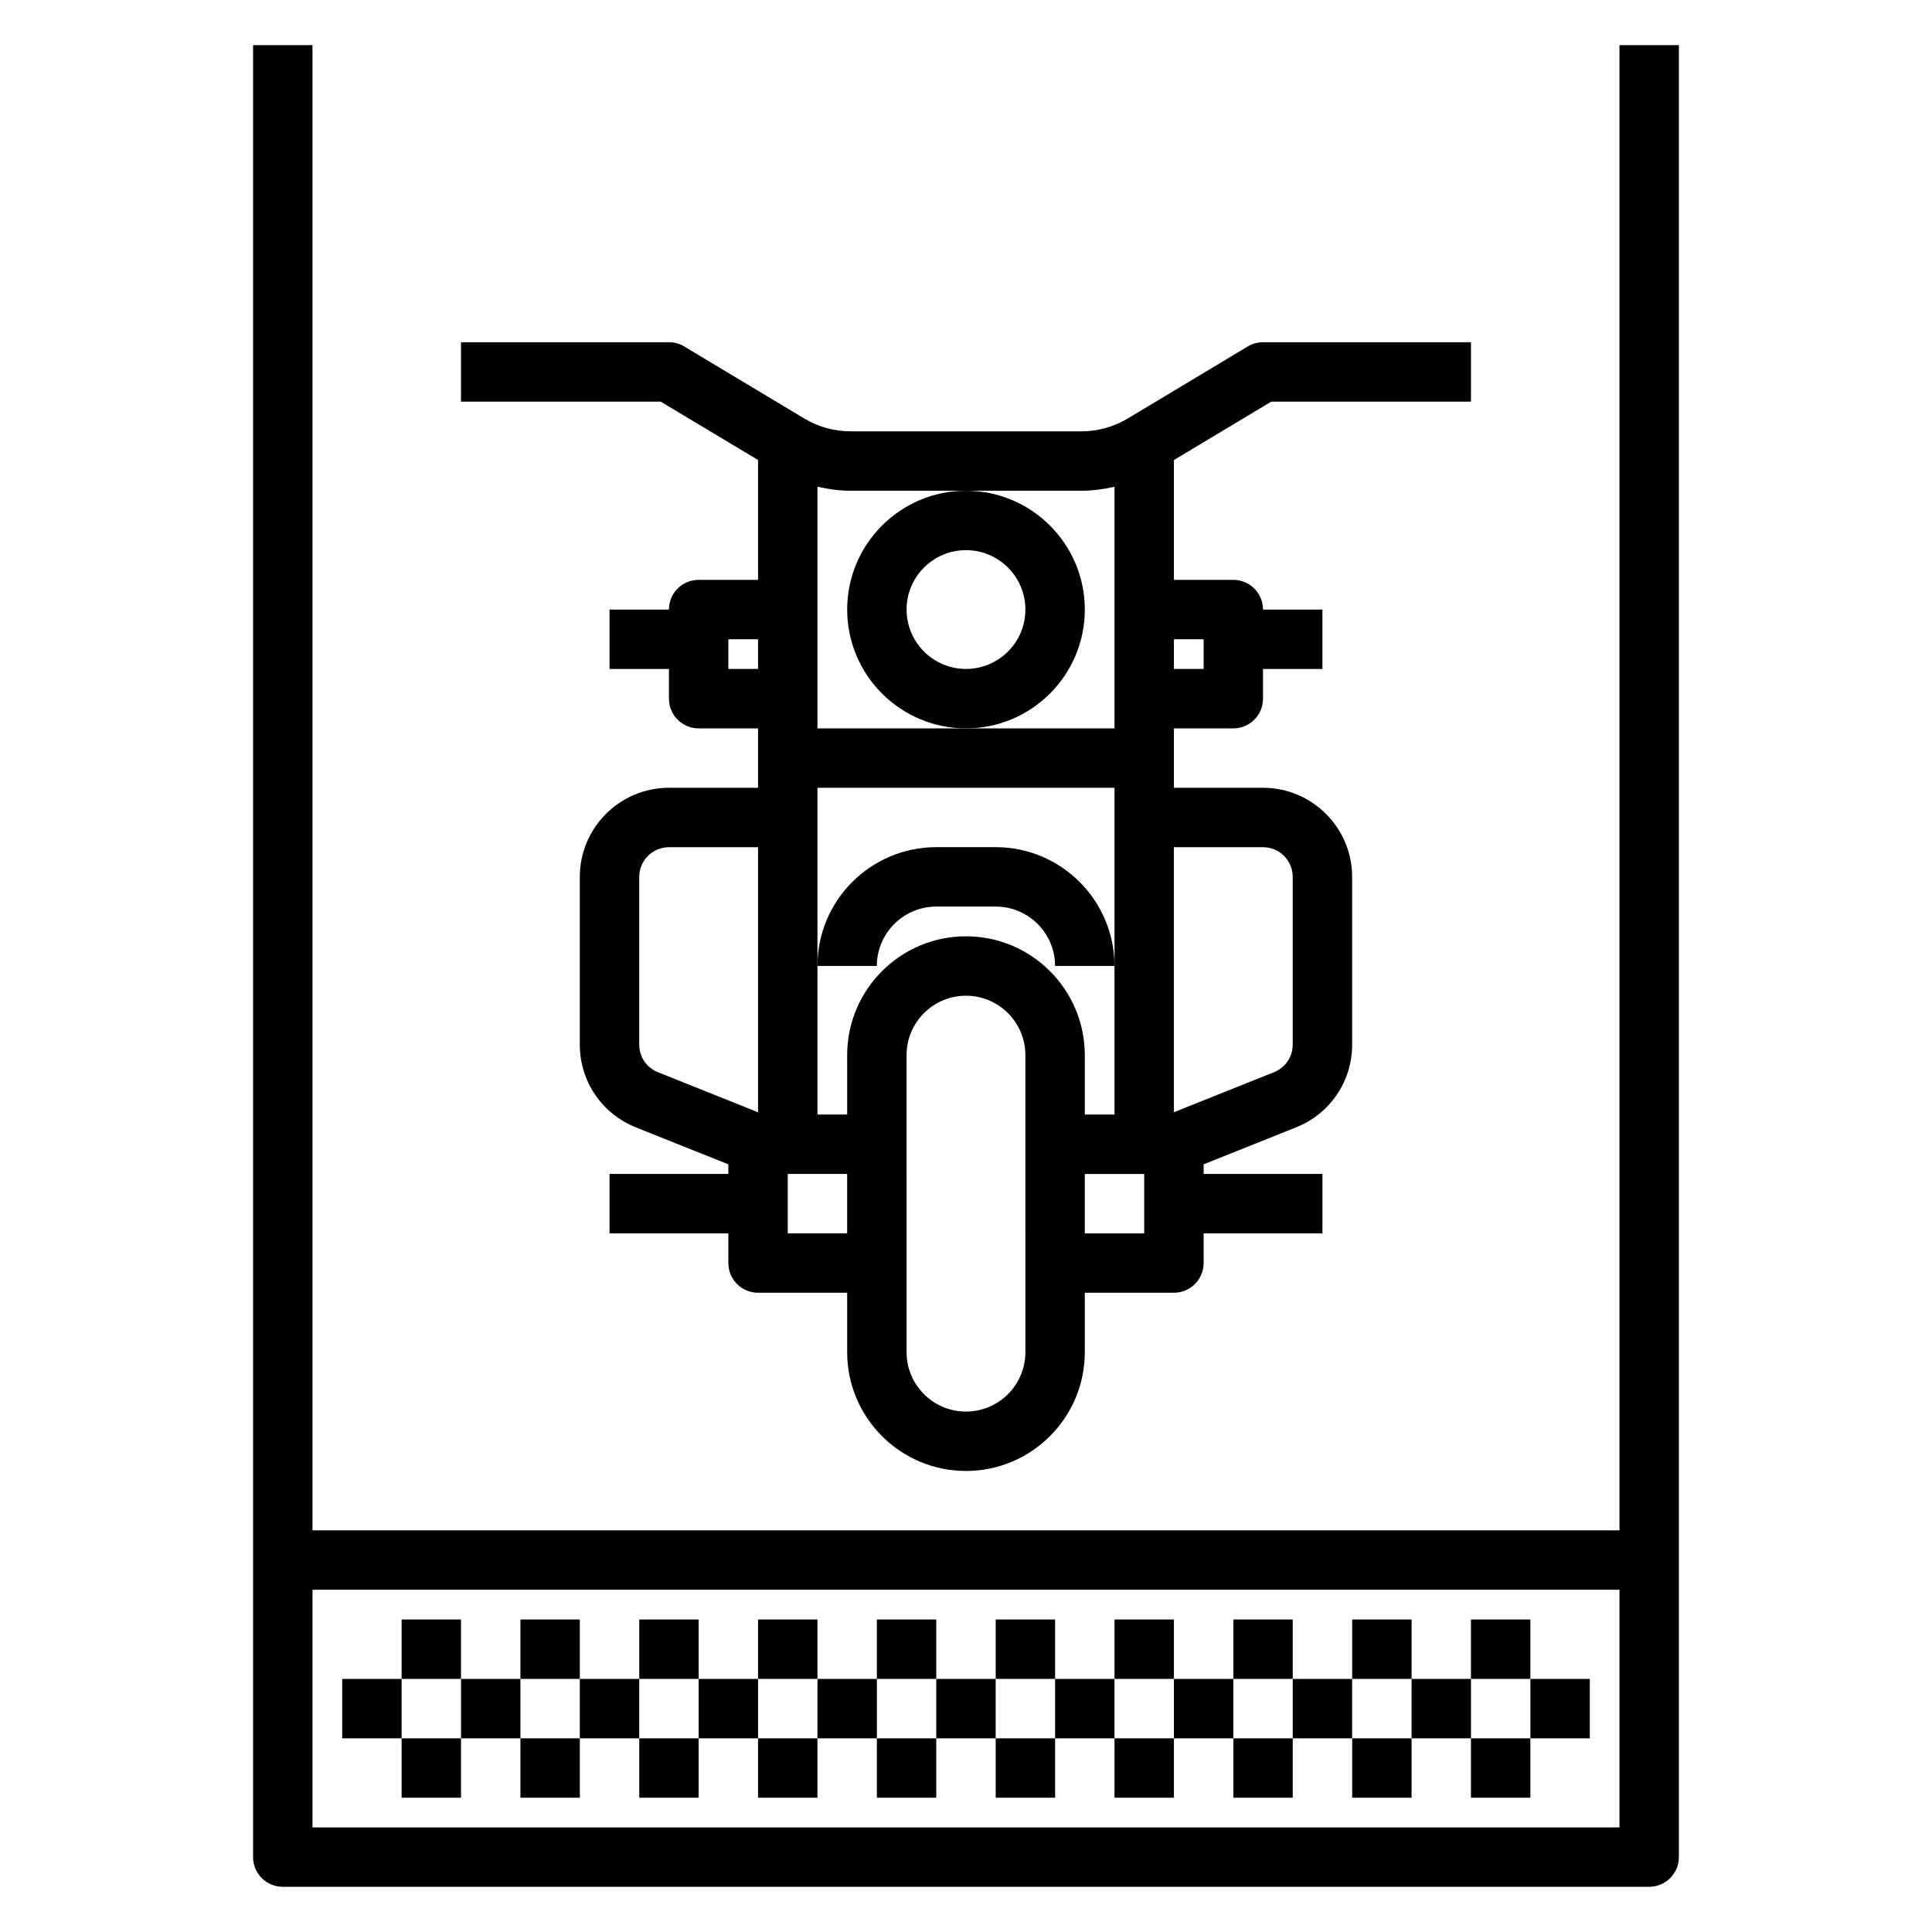
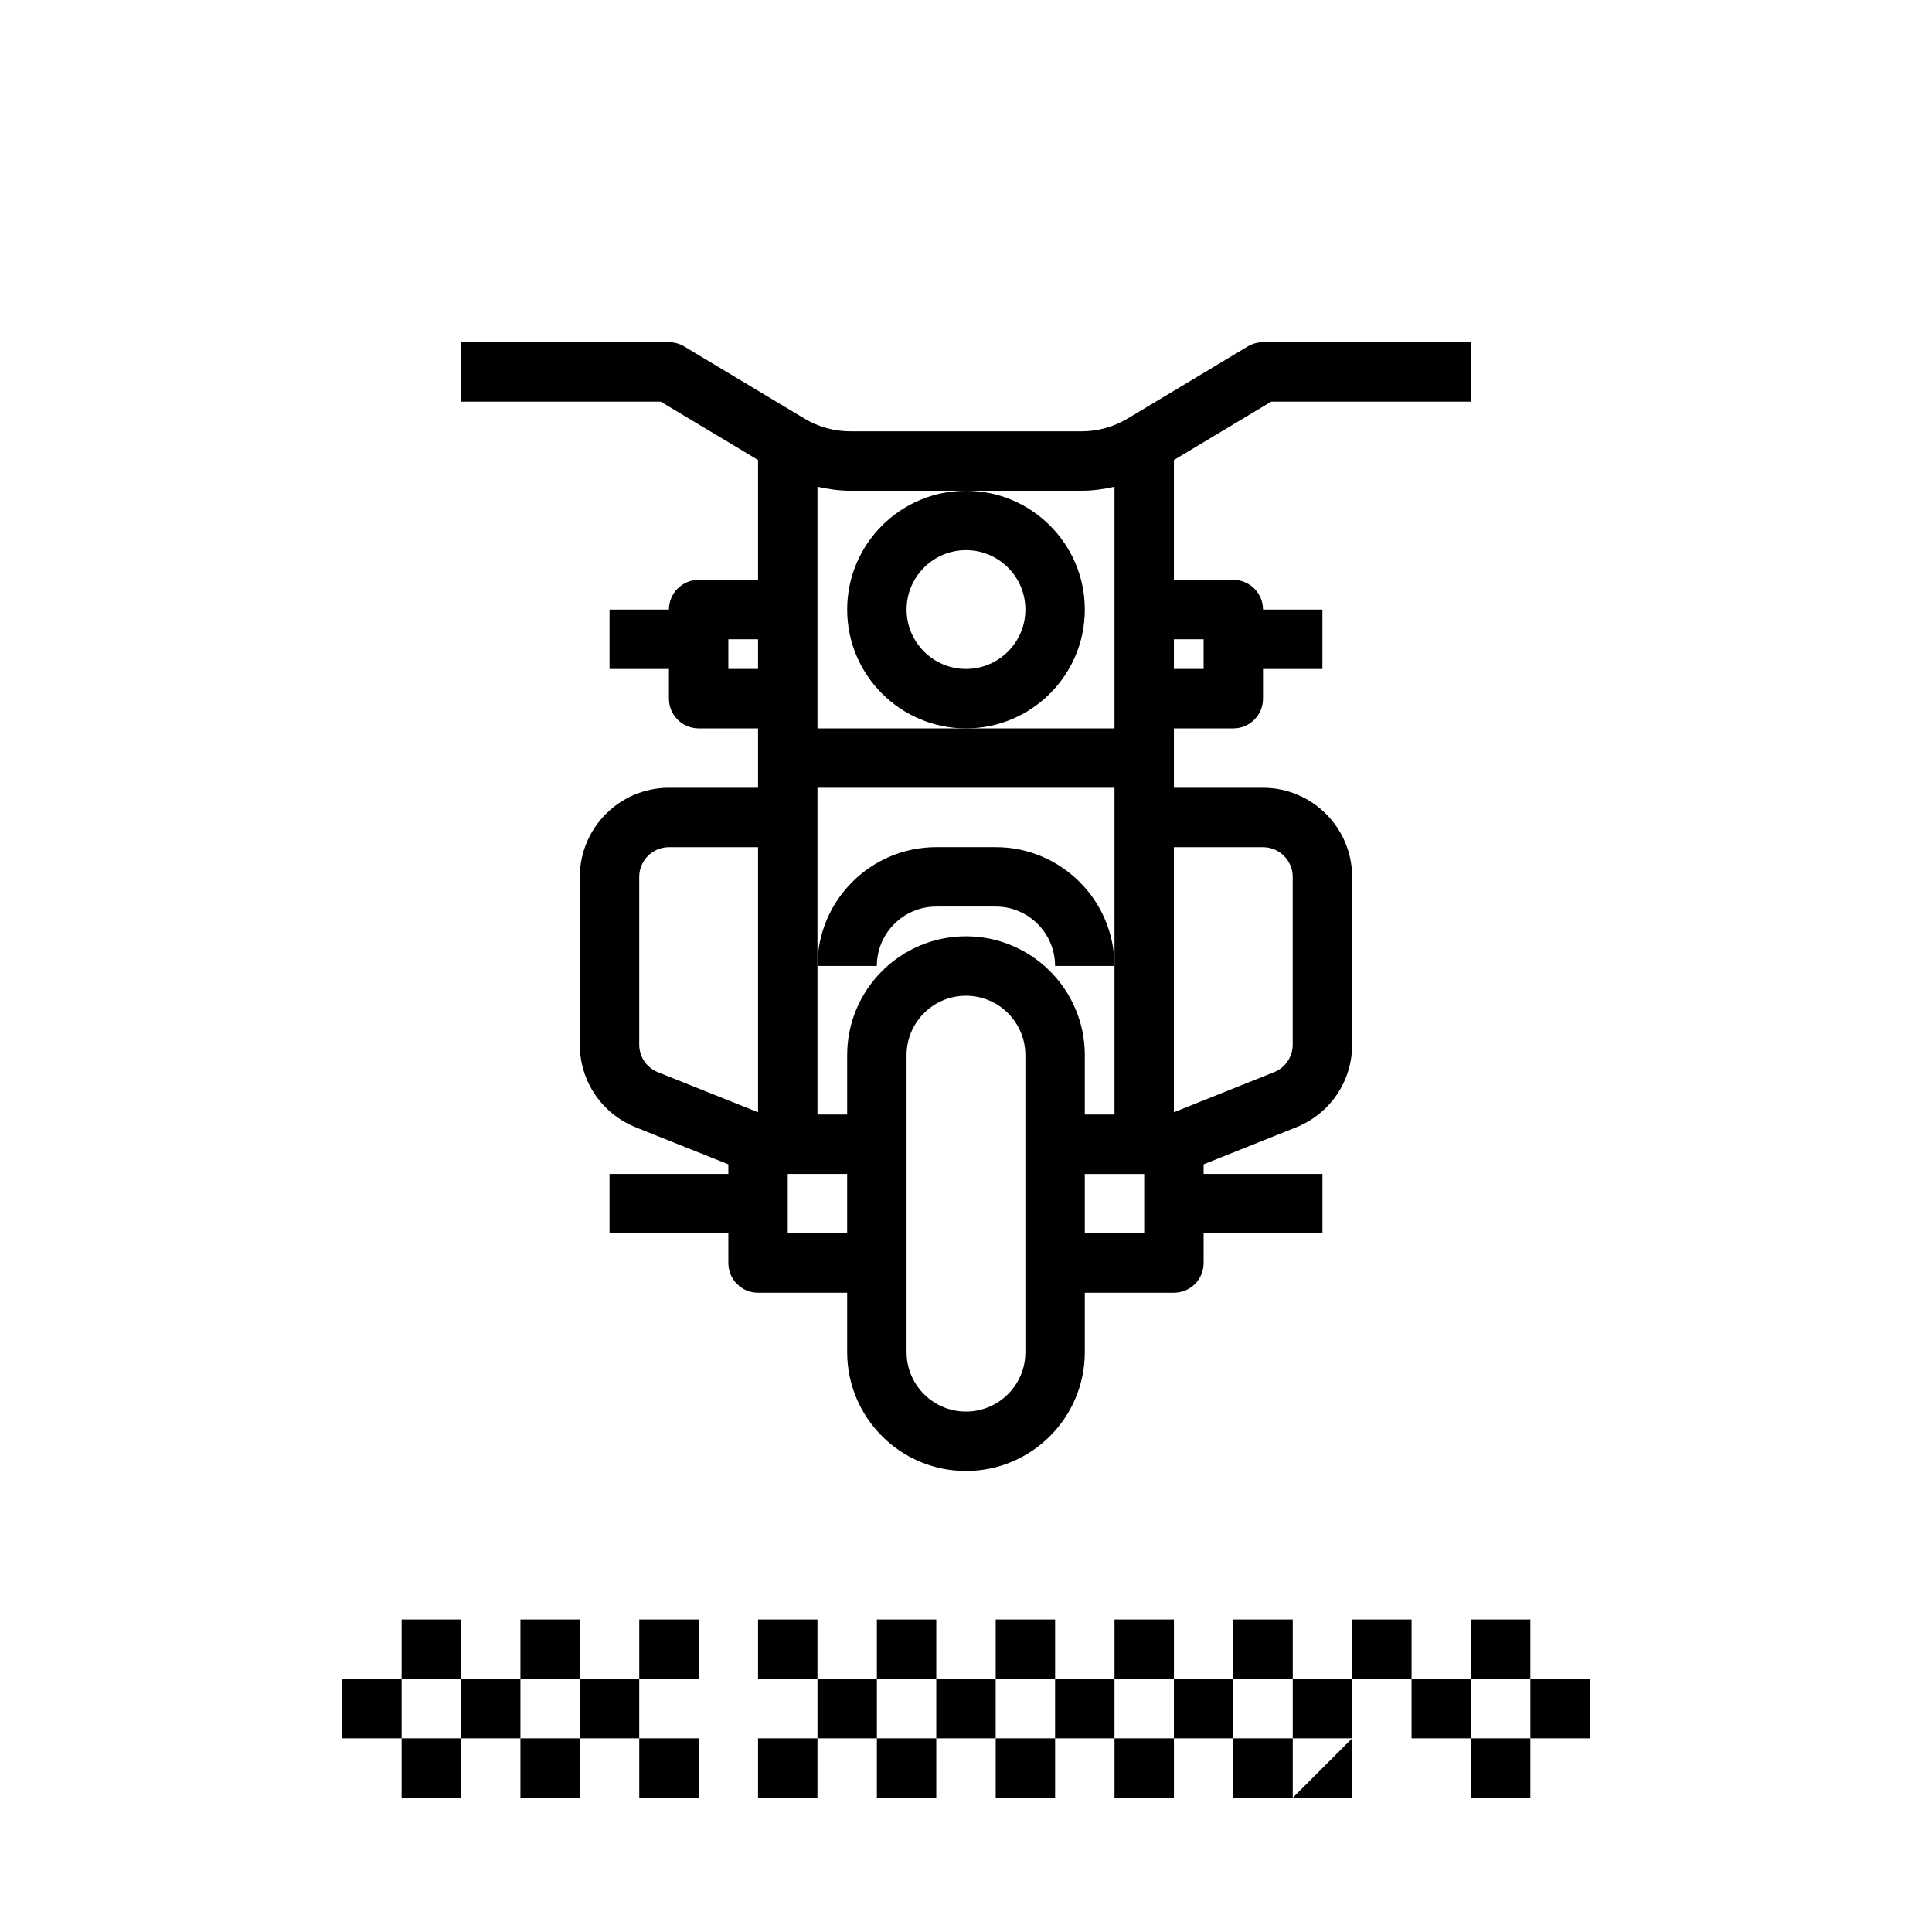
<svg xmlns="http://www.w3.org/2000/svg" fill="#000000" width="800px" height="800px" version="1.1" viewBox="144 144 512 512">
  <g>
    <path d="m250.43 573.18h15.742v15.742h-15.742z" />
    <path d="m281.92 573.18h15.742v15.742h-15.742z" />
    <path d="m313.41 573.18h15.742v15.742h-15.742z" />
    <path d="m344.89 573.18h15.742v15.742h-15.742z" />
    <path d="m376.38 573.18h15.742v15.742h-15.742z" />
    <path d="m407.87 573.18h15.742v15.742h-15.742z" />
    <path d="m439.36 573.18h15.742v15.742h-15.742z" />
    <path d="m470.85 573.18h15.742v15.742h-15.742z" />
    <path d="m502.34 573.18h15.742v15.742h-15.742z" />
    <path d="m533.82 573.18h15.742v15.742h-15.742z" />
    <path d="m234.69 588.93h15.742v15.742h-15.742z" />
    <path d="m266.18 588.93h15.742v15.742h-15.742z" />
    <path d="m297.66 588.93h15.742v15.742h-15.742z" />
-     <path d="m329.15 588.93h15.742v15.742h-15.742z" />
    <path d="m360.64 588.93h15.742v15.742h-15.742z" />
    <path d="m392.12 588.93h15.742v15.742h-15.742z" />
    <path d="m423.61 588.93h15.742v15.742h-15.742z" />
    <path d="m455.1 588.93h15.742v15.742h-15.742z" />
    <path d="m486.59 588.93h15.742v15.742h-15.742z" />
    <path d="m518.08 588.93h15.742v15.742h-15.742z" />
    <path d="m549.57 588.93h15.742v15.742h-15.742z" />
    <path d="m250.43 604.67h15.742v15.742h-15.742z" />
    <path d="m281.92 604.67h15.742v15.742h-15.742z" />
    <path d="m313.41 604.67h15.742v15.742h-15.742z" />
    <path d="m344.89 604.67h15.742v15.742h-15.742z" />
    <path d="m376.38 604.67h15.742v15.742h-15.742z" />
    <path d="m407.87 604.67h15.742v15.742h-15.742z" />
    <path d="m439.36 604.67h15.742v15.742h-15.742z" />
    <path d="m470.85 604.67h15.742v15.742h-15.742z" />
-     <path d="m502.34 604.67h15.742v15.742h-15.742z" />
+     <path d="m502.34 604.67v15.742h-15.742z" />
    <path d="m533.82 604.67h15.742v15.742h-15.742z" />
-     <path d="m573.18 155.96v393.6h-346.37v-393.6h-15.742v480.19c0 4.344 3.519 7.871 7.871 7.871h362.11c4.352 0 7.871-3.527 7.871-7.871v-480.19zm0 472.32h-346.37v-62.977h346.37z" />
    <path d="m368.51 305.54c0 17.367 14.121 31.488 31.488 31.488s31.488-14.121 31.488-31.488c0-17.367-14.121-31.488-31.488-31.488s-31.488 14.121-31.488 31.488zm31.488-15.746c8.684 0 15.742 7.062 15.742 15.742 0 8.684-7.062 15.742-15.742 15.742-8.684 0-15.742-7.062-15.742-15.742-0.004-8.68 7.059-15.742 15.742-15.742z" />
    <path d="m392.12 384.25h15.742c8.684 0 15.742 7.062 15.742 15.742h15.742c0-17.367-14.121-31.488-31.488-31.488h-15.742c-17.367 0-31.488 14.121-31.488 31.488h15.742c0.008-8.68 7.07-15.742 15.75-15.742z" />
    <path d="m344.89 265.91v31.758h-15.742c-4.352 0-7.871 3.527-7.871 7.871h-15.742v15.742h15.742v7.871c0 4.344 3.519 7.871 7.871 7.871h15.742v15.742h-23.617c-13.02 0-23.617 10.598-23.617 23.617v44.445c0 9.707 5.824 18.316 14.848 21.93l24.516 9.805v2.543h-31.488v15.742h31.488v7.871c0 4.344 3.519 7.871 7.871 7.871h23.617v15.742c0 17.367 14.121 31.488 31.488 31.488s31.488-14.121 31.488-31.488v-15.742h23.617c4.352 0 7.871-3.527 7.871-7.871v-7.871h31.488v-15.742h-31.488v-2.543l24.52-9.809c9.012-3.606 14.84-12.215 14.84-21.922v-44.445c0-13.02-10.598-23.617-23.617-23.617h-23.617v-15.742h15.742c4.352 0 7.871-3.527 7.871-7.871v-7.871h15.742v-15.742h-15.742c0-4.344-3.519-7.871-7.871-7.871h-15.742v-31.754l25.797-15.484h52.926v-15.742h-55.105c-1.434 0-2.824 0.387-4.055 1.125l-31.875 19.129c-3.676 2.195-7.879 3.359-12.152 3.359h-61.27c-4.273 0-8.477-1.164-12.156-3.363l-31.883-19.129c-1.223-0.738-2.617-1.121-4.051-1.121h-55.105v15.742h52.922zm-7.871 55.371v-7.871h7.871v7.871zm-23.617 99.551v-44.445c0-4.336 3.527-7.871 7.871-7.871h23.617v70.242l-26.535-10.613c-3.008-1.203-4.953-4.078-4.953-7.312zm39.359 50.02v-15.742h15.742v15.742zm62.977 31.488c0 8.684-7.062 15.742-15.742 15.742-8.684 0-15.742-7.062-15.742-15.742l-0.004-78.723c0-8.684 7.062-15.742 15.742-15.742 8.684 0 15.742 7.062 15.742 15.742zm-15.742-110.21c-17.367 0-31.488 14.121-31.488 31.488v15.742h-7.871v-86.59h78.719v86.59h-7.871v-15.742c0-17.363-14.125-31.488-31.488-31.488zm47.23 78.723h-15.742v-15.742h15.742zm31.488-102.34c4.344 0 7.871 3.535 7.871 7.871v44.445c0 3.234-1.945 6.109-4.945 7.305l-26.543 10.621v-70.242zm-15.742-55.105v7.871h-7.871v-7.871zm-62.977-39.359h30.637c2.953 0 5.863-0.41 8.723-1.062v64.039h-78.719v-64.039c2.856 0.652 5.769 1.062 8.719 1.062z" />
  </g>
</svg>